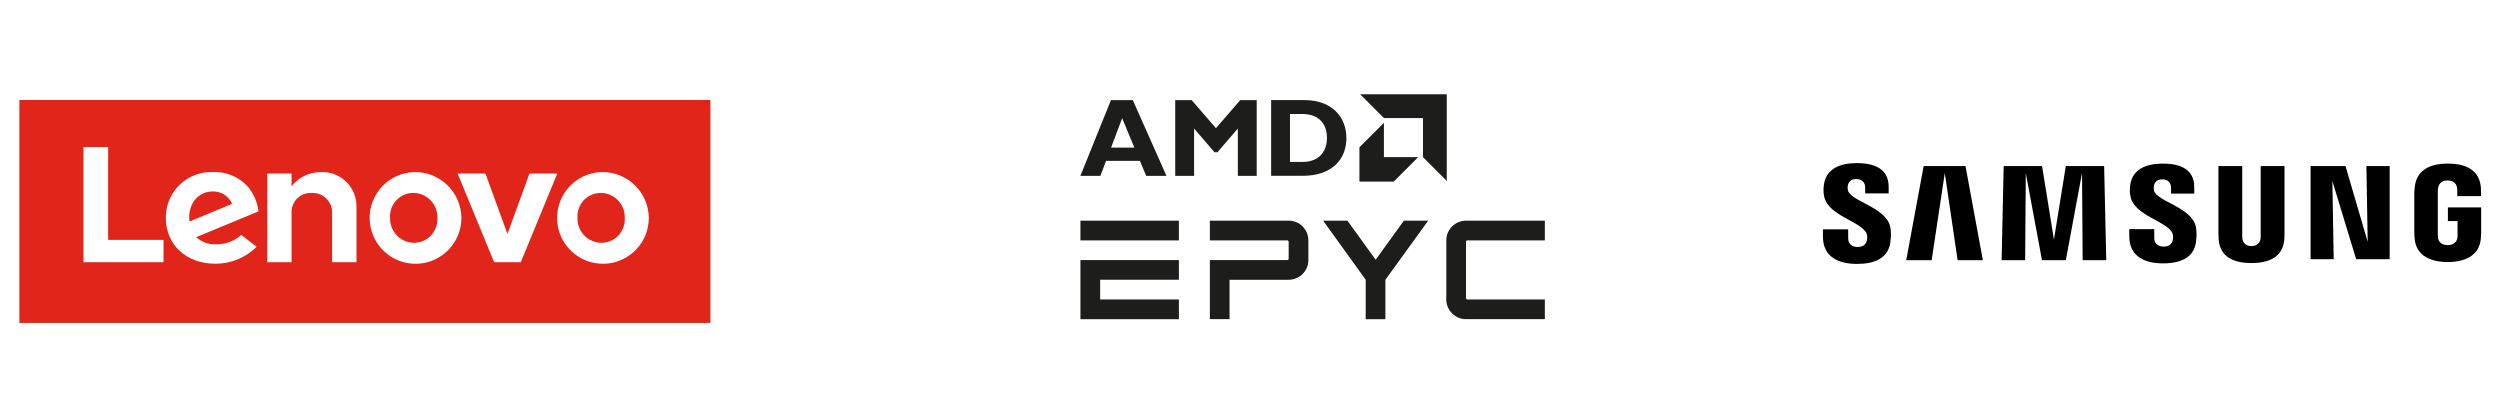
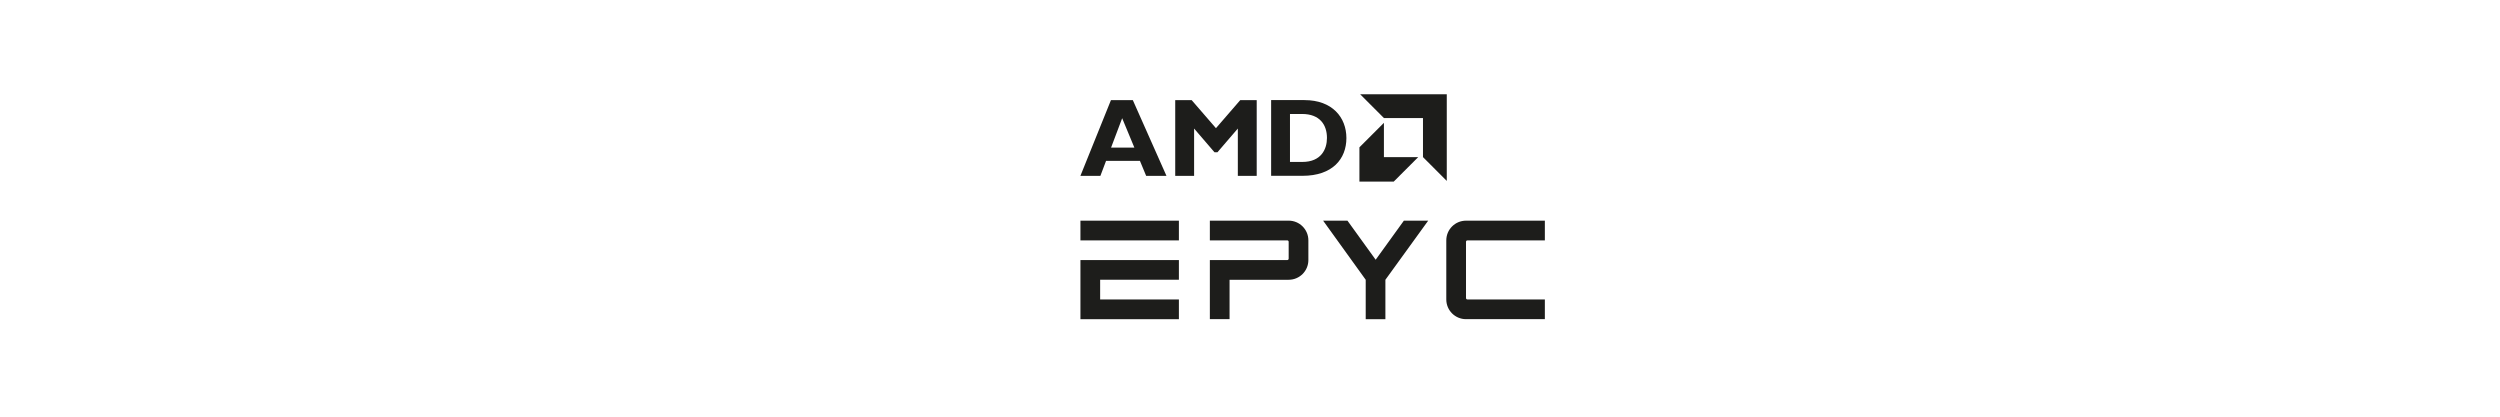
<svg xmlns="http://www.w3.org/2000/svg" id="Ebene_1" data-name="Ebene 1" viewBox="0 0 1200 200">
  <defs>
    <style>
      .cls-1 {
        fill: #000;
      }

      .cls-1, .cls-2, .cls-3, .cls-4 {
        stroke-width: 0px;
      }

      .cls-2 {
        fill: none;
      }

      .cls-3 {
        fill: #1d1d1b;
      }

      .cls-5 {
        clip-path: url(#clippath);
      }

      .cls-4 {
        fill: #e1251b;
      }
    </style>
    <clipPath id="clippath">
-       <rect class="cls-2" x="9.3" y="48" width="331.7" height="107" />
-     </clipPath>
+       </clipPath>
  </defs>
-   <path class="cls-1" d="M887.01,91.35c-.22-.91-.17-1.87-.05-2.37.31-1.44,1.29-3.04,4.13-3.04,2.64,0,4.2,1.64,4.2,4.1v2.8h11.27v-3.17c0-9.83-8.86-11.39-15.25-11.39-8.02,0-14.58,2.66-15.78,10.04-.33,2.02-.38,3.81.09,6.09,1.96,9.24,18.01,11.91,20.35,17.75.44,1.09.31,2.48.09,3.34-.37,1.52-1.39,3.05-4.41,3.05-2.82,0-4.51-1.64-4.51-4.11l-.02-4.35h-12.12v3.45c0,10.1,7.93,13.14,16.42,13.14s14.86-2.78,15.96-10.34c.54-3.9.14-6.43-.05-7.39-1.91-9.48-19.04-12.29-20.32-17.58ZM1033.91,91.46c-.2-.89-.14-1.84-.04-2.34.32-1.45,1.29-3.02,4.09-3.02,2.61,0,4.14,1.63,4.14,4.07v2.76h11.14v-3.15c0-9.73-8.73-11.26-15.04-11.26-7.96,0-14.45,2.62-15.64,9.95-.31,1.99-.39,3.76.11,6.02,1.93,9.13,17.83,11.78,20.14,17.55.41,1.09.29,2.49.08,3.31-.35,1.5-1.36,3.01-4.35,3.01-2.81,0-4.5-1.62-4.5-4.05v-4.34h-11.99v3.45c0,9.98,7.82,13,16.24,13s14.73-2.76,15.8-10.23c.51-3.86.13-6.38-.08-7.32-1.87-9.37-18.81-12.18-20.09-17.41ZM1136.48,116.07l-10.64-36.37h-16.76v44.7h11.09l-.64-37.53,11.42,37.53h16.08v-44.7h-11.16l.62,36.37ZM923.36,79.71l-8.37,45.17h12.2l6.31-41.82,6.15,41.82h12.12l-8.33-45.17h-20.08ZM991.59,79.71l-5.7,35.31-5.7-35.31h-18.43l-.98,45.17h11.29l.31-41.82,7.77,41.82h11.45l7.77-41.82.31,41.82h11.32l-1.01-45.17h-18.41ZM1096.55,79.71h-11.42v33.42c.02.58,0,1.24-.1,1.72-.24,1.12-1.19,3.28-4.34,3.28s-4.09-2.16-4.31-3.28c-.11-.48-.13-1.13-.11-1.72v-33.42h-11.42v32.38c-.01.83.05,2.54.1,2.99.79,8.44,7.44,11.18,15.74,11.18s14.97-2.74,15.77-11.18c.06-.45.15-2.15.1-2.99v-32.38ZM1174.99,99.52v6.59h4.63v6.54c.01.58-.02,1.21-.12,1.72-.18,1.22-1.34,3.29-4.63,3.29s-4.4-2.08-4.6-3.29c-.08-.5-.12-1.13-.12-1.72v-20.64c0-.73.05-1.53.2-2.13.22-1.1,1.2-3.27,4.49-3.27,3.46,0,4.32,2.29,4.52,3.27.13.65.14,1.74.14,1.74v2.51h11.38v-1.48s.05-1.55-.09-2.99c-.86-8.47-7.84-11.15-15.84-11.15s-14.86,2.71-15.86,11.15c-.09.77-.23,2.16-.23,2.99v18.99c0,.83.03,1.47.18,2.98.74,8.24,7.88,11.16,15.87,11.16s15.13-2.92,15.88-11.16c.13-1.51.15-2.15.17-2.98v-12.1h-15.98Z" />
  <path class="cls-3" d="M538.64,56.74l5.86,14.12h-11.19l5.33-14.12ZM533.26,48.05l-14.66,36.35h9.59l2.72-7.19h16.26l2.98,7.19h9.75l-16.15-36.35h-10.5ZM583.66,61.53l-11.67-13.48h-7.88v36.35h9.06v-22.7l9.8,11.4h1.39l9.8-11.4v22.7h9.06v-36.35h-7.89l-11.67,13.48ZM619.2,77.73h5.91c9.11,0,11.83-6.18,11.83-11.51,0-6.23-3.36-11.51-11.94-11.51h-5.81v23.02ZM626.18,48.05c13.27,0,20.09,8.26,20.09,18.22s-6.61,18.12-21.1,18.12h-15.03v-36.35h16.04ZM652.87,45.24l11.42,11.43h18.74v18.74l11.42,11.43v-41.59h-41.59ZM664.28,75.42v-16.46l-11.76,11.76v16.46h16.46l11.76-11.76h-16.46ZM518.61,115.38h47.26v-9.46h-47.26v9.46ZM518.61,124.83v28.37h47.26v-9.46h-37.8v-9.46h37.8v-9.46h-47.26ZM673.86,105.92l-13.54,18.75-13.54-18.75h-11.68l20.44,28.37v18.92h9.45v-18.92l20.54-28.37h-11.68ZM694.22,143.74c0,5.23,4.24,9.46,9.46,9.46h37.85v-9.46h-37.18c-.37,0-.67-.3-.67-.67v-27.02c0-.37.3-.67.67-.67h37.18v-9.46h-37.85c-5.22,0-9.46,4.24-9.46,9.46v28.36ZM618.56,105.92h-37.83v9.46h37.16c.37,0,.67.3.67.67v8.11c0,.37-.3.67-.67.67h-37.16v28.37h9.46v-18.91h28.37c5.22,0,9.46-4.23,9.46-9.46v-9.46c0-5.22-4.23-9.46-9.46-9.46" />
  <g id="masthead-logo-lenovo-red">
    <g class="cls-5">
      <g id="Mask_Group_2" data-name="Mask Group 2">
        <g id="LenovoLogo-POS-1Color">
          <path id="logo-red-2" class="cls-4" d="M9.3,155V48h331.7v107H9.3ZM78.48,115.14h-26.57v-44.56h-11.85v55.28h38.42v-10.71ZM118.95,89.57c-4.28-4.72-10.45-7.28-16.82-6.98-12.03-.41-22.11,9.01-22.52,21.04-.01.32-.01.64-.01.96,0,12.84,9.71,22,23.83,22,7.41.01,14.52-2.91,19.78-8.13l-7.39-5.68c-3.35,2.99-7.71,4.6-12.2,4.5-3.48.16-6.88-1.08-9.43-3.44l29.89-12.39c-.53-4.36-2.3-8.48-5.1-11.87h-.01ZM171.1,99.5c.29-9.05-6.8-16.62-15.84-16.91-.48-.02-.96-.01-1.44.02-5.42.02-10.54,2.54-13.87,6.81v-6.13h-11.69v42.55h11.69v-24.22c.06-5.04,4.2-9.07,9.24-9.01.13,0,.26,0,.39.01,5.16-.27,9.57,3.71,9.83,8.87,0,.04,0,.08,0,.13v24.22h11.69v-26.35h0ZM198.67,82.6c-12.15.43-21.65,10.63-21.22,22.78s10.63,21.65,22.78,21.22c11.85-.42,21.24-10.15,21.24-22-.12-12.29-10.18-22.14-22.47-22.02-.11,0-.22,0-.32,0h0ZM254.14,83.31l-10.56,28.98-10.57-28.98h-13.34l17.51,42.53h12.8l17.51-42.53h-13.34ZM288.63,82.59c-12.15.43-21.65,10.63-21.22,22.78.43,12.15,10.63,21.65,22.78,21.22,11.85-.42,21.24-10.15,21.24-22-.13-12.29-10.2-22.14-22.48-22-.1,0-.21,0-.31,0ZM288.63,116.56c-6.4-.09-11.52-5.35-11.43-11.75,0-.08,0-.15,0-.23-.43-6.17,4.22-11.52,10.39-11.95.29-.02.58-.03.87-.03,6.4.09,11.52,5.35,11.43,11.75,0,.08,0,.15,0,.23.38,6.22-4.35,11.57-10.57,11.95-.23.01-.46.02-.69.02h0ZM198.67,116.56c-6.4-.09-11.52-5.35-11.43-11.75,0-.08,0-.15,0-.23-.43-6.17,4.22-11.52,10.39-11.95.29-.02.58-.03.88-.03,6.4.1,11.51,5.36,11.42,11.76,0,.07,0,.14,0,.21.39,6.22-4.34,11.57-10.56,11.96-.23.01-.47.02-.7.02h0ZM93.37,96.13c2.14-2.78,5.48-4.36,8.99-4.24,3.94-.02,7.51,2.32,9.06,5.95l-20.42,8.48c-.59-3.57.26-7.24,2.36-10.19h.01Z" />
        </g>
      </g>
    </g>
  </g>
</svg>